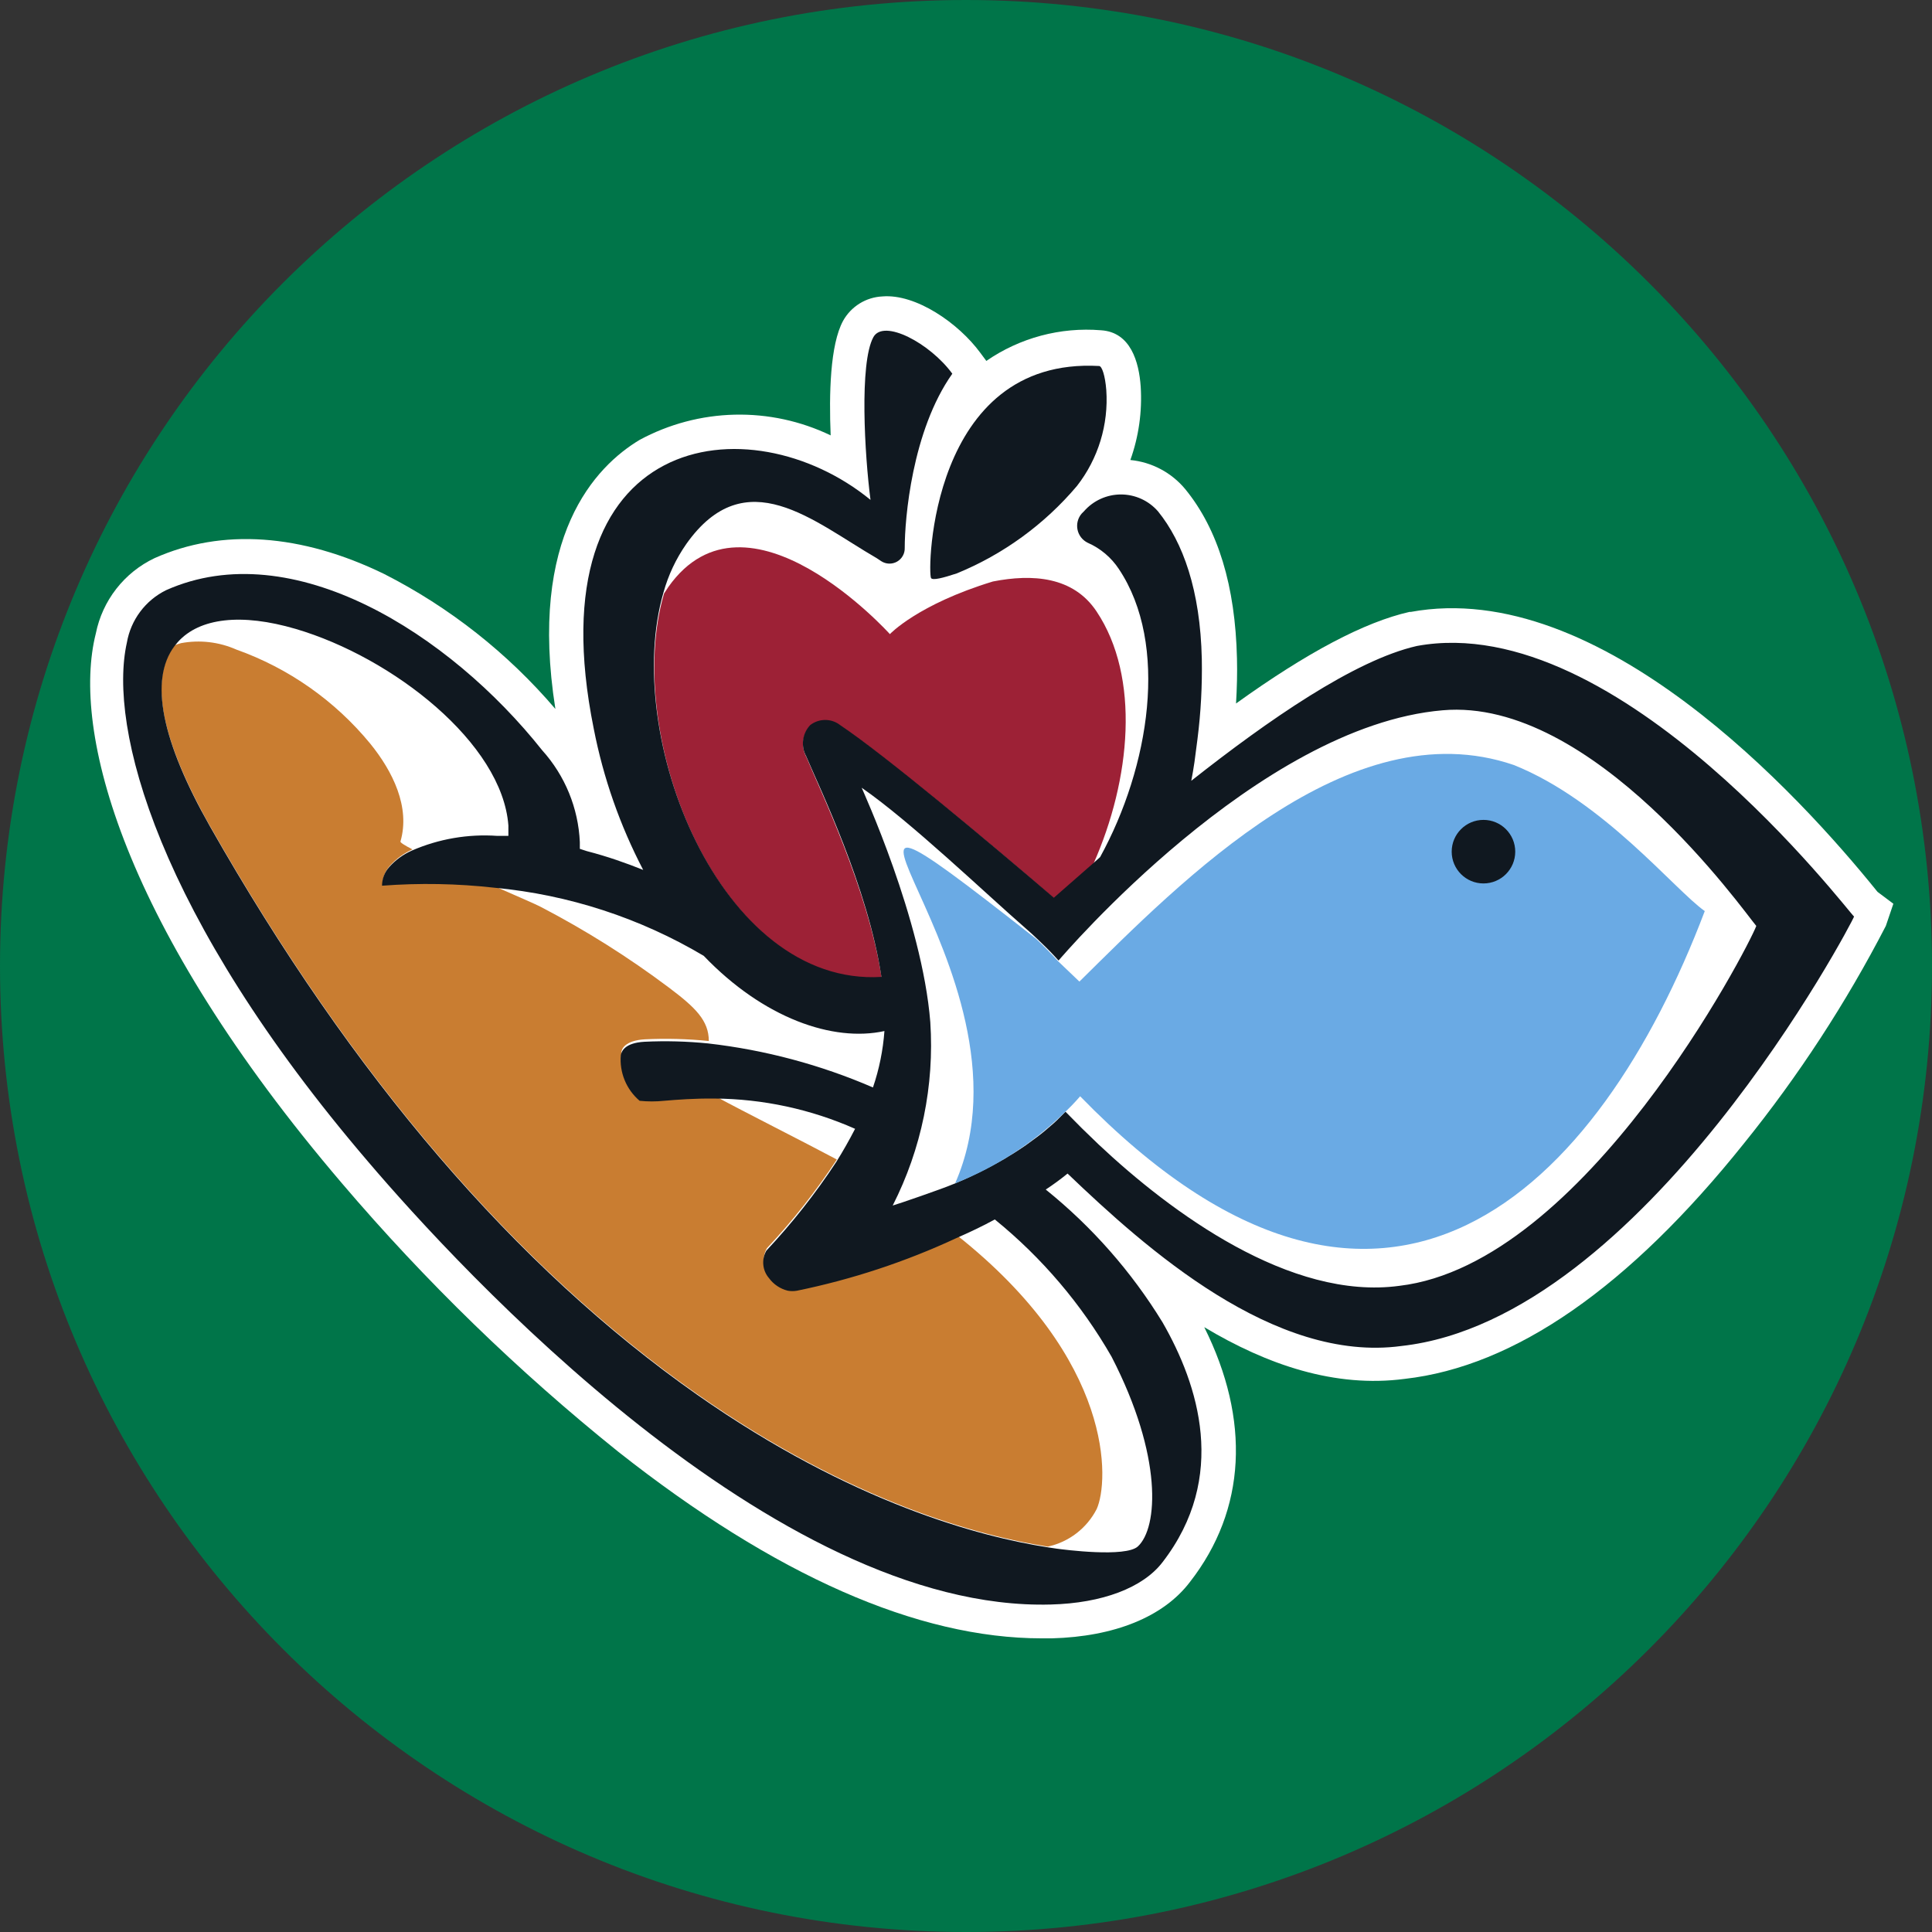
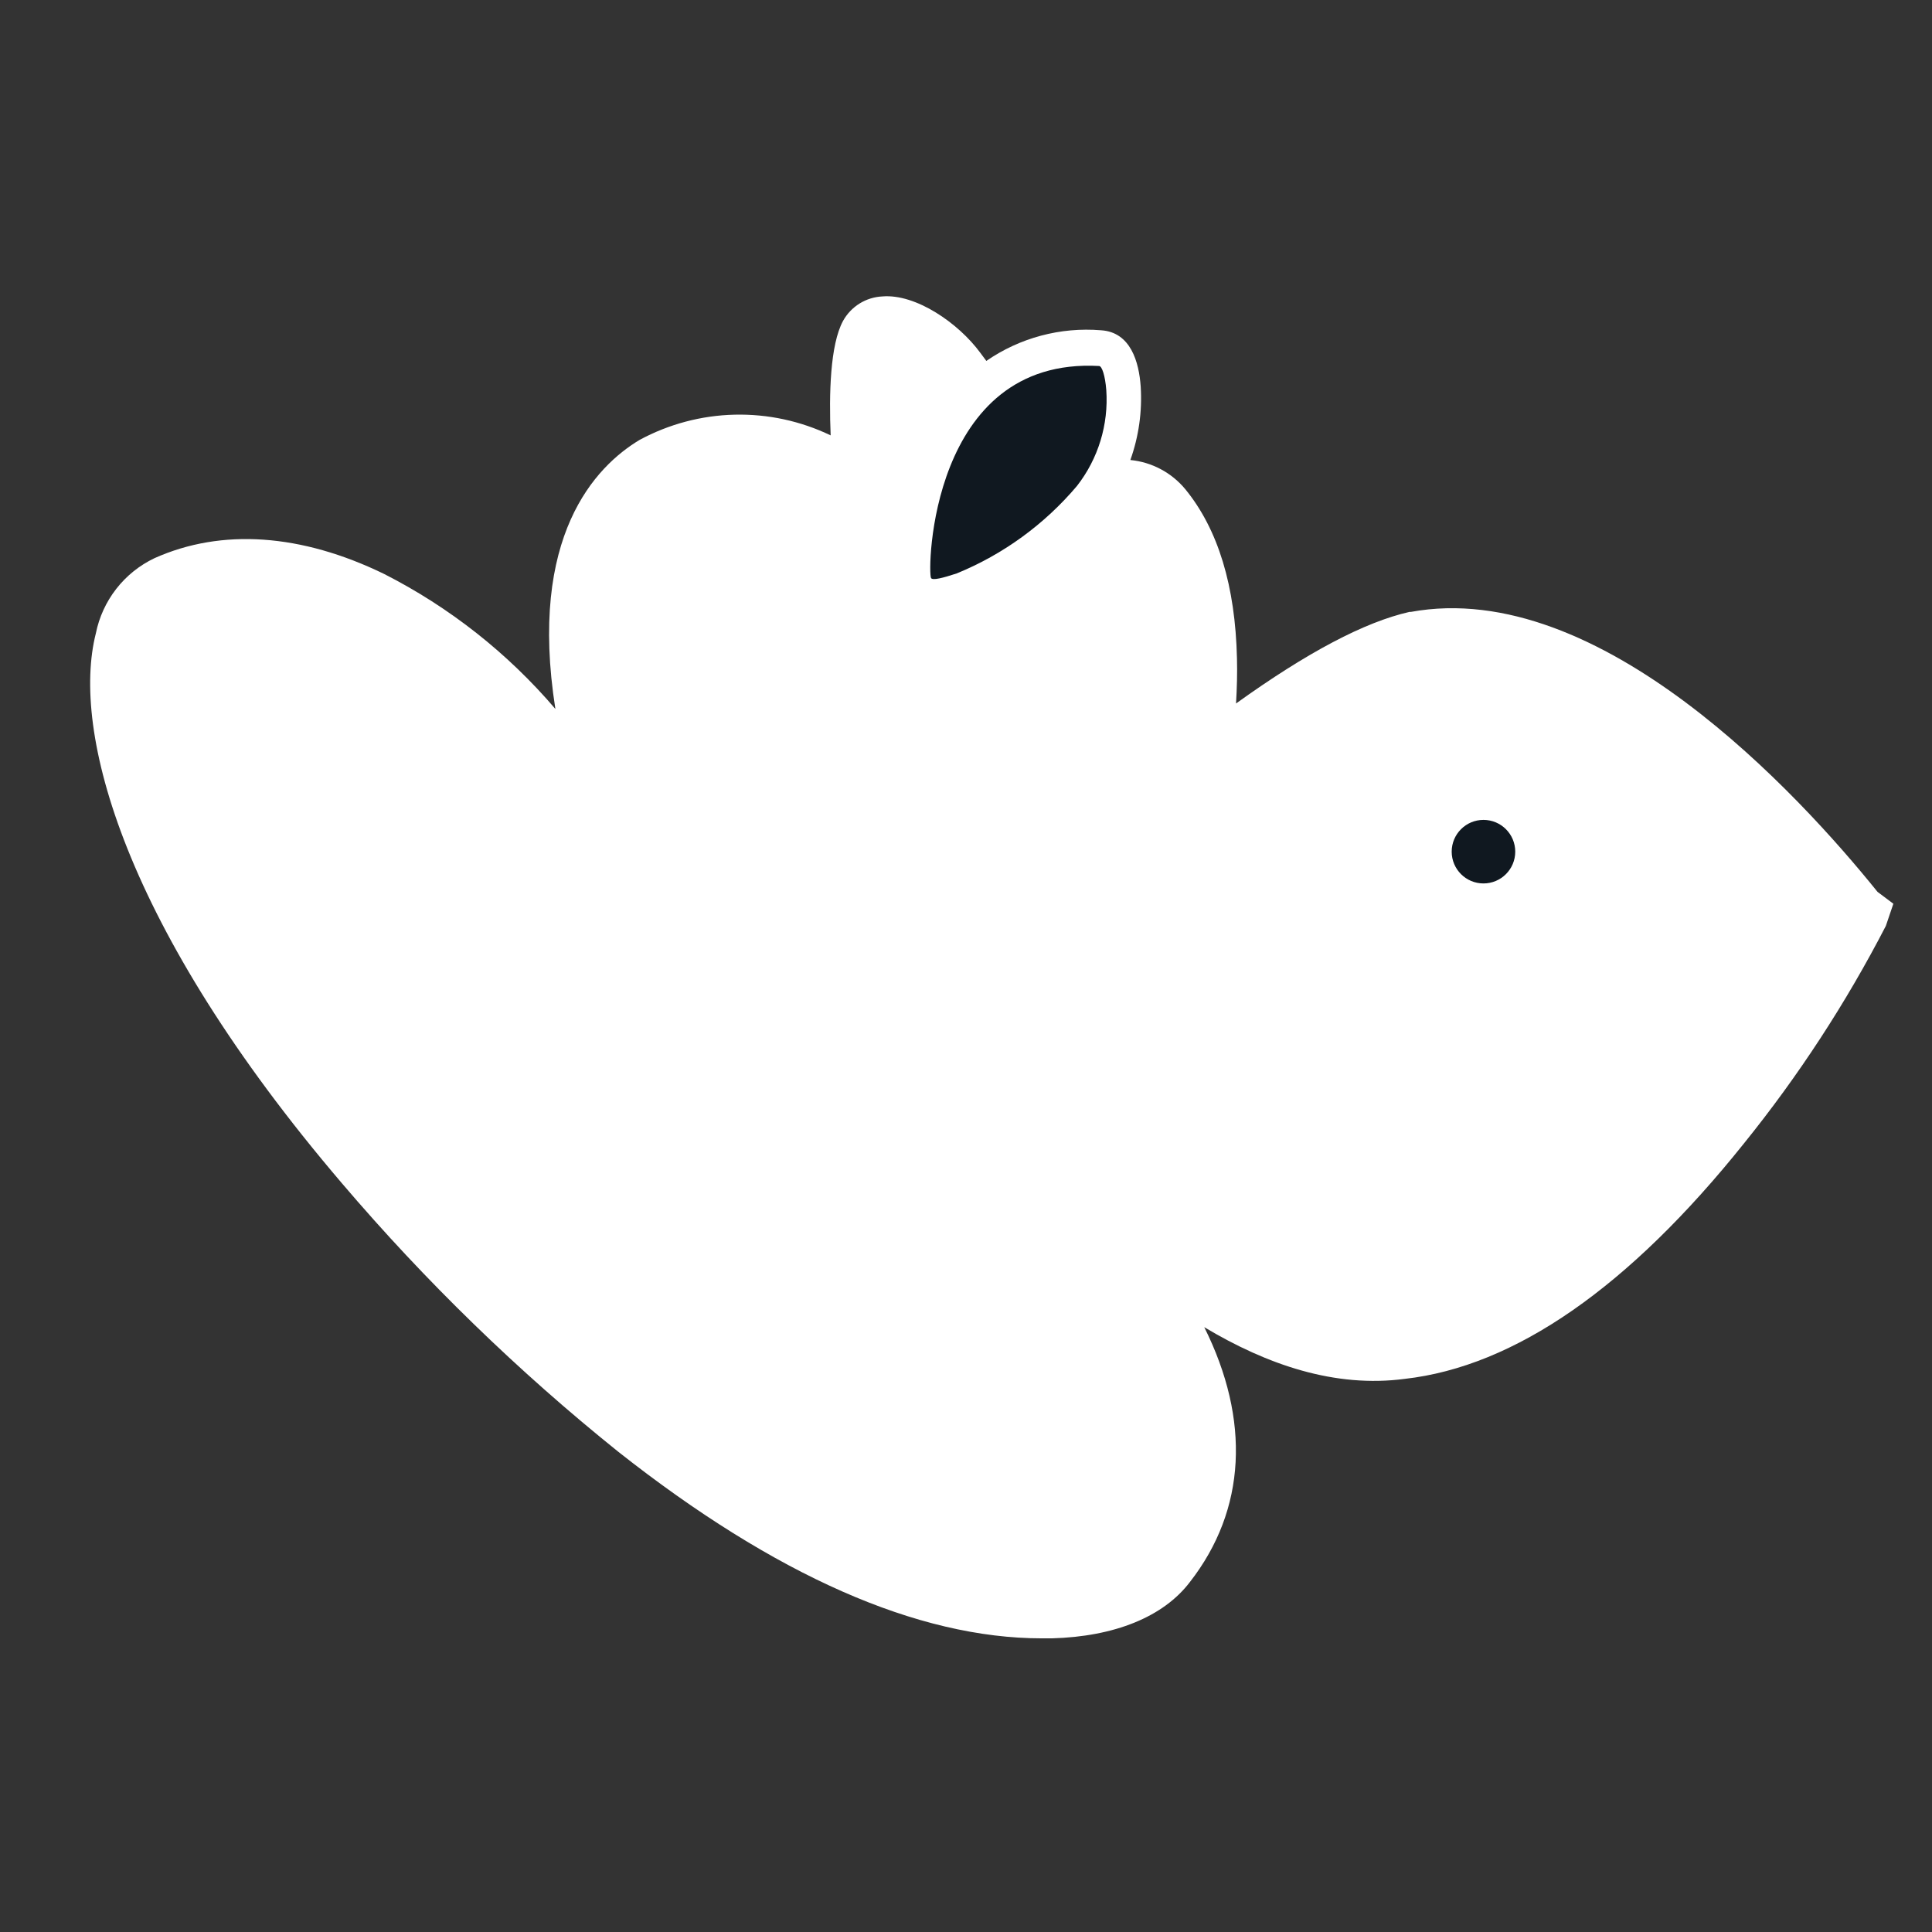
<svg xmlns="http://www.w3.org/2000/svg" width="150" height="150" viewBox="0 0 150 150" fill="none">
  <rect x="0" y="0" width="150" height="150" fill="#333333" stroke="none" />
  <g clip-path="url(#clip0_340_610)">
-     <path d="M75 150C116.421 150 150 116.421 150 75C150 33.579 116.421 0 75 0C33.579 0 0 33.579 0 75C0 116.421 33.579 150 75 150Z" fill="#007549" />
    <path d="M145.774 69.247L145.701 69.159C139.716 61.743 124.227 44.809 109.527 47.51H109.425C105.95 48.298 101.512 50.634 95.965 54.619C96.038 53.408 96.067 52.24 96.038 51.116C95.907 45.496 94.578 41.102 92.024 37.978C90.957 36.691 89.425 35.877 87.761 35.715C88.412 33.891 88.685 31.954 88.564 30.022C88.433 28.109 87.79 25.788 85.484 25.642C82.33 25.383 79.183 26.223 76.579 28.022L76.112 27.394C74.418 25.087 71.105 22.796 68.506 23.015C67.878 23.045 67.268 23.235 66.734 23.567C66.2 23.899 65.76 24.362 65.455 24.912C64.448 26.766 64.36 30.591 64.492 33.803C62.167 32.685 59.612 32.134 57.034 32.195C54.456 32.256 51.929 32.927 49.66 34.153C46.229 36.211 41.003 41.627 43.12 55.043C39.42 50.707 34.901 47.145 29.821 44.561C23.398 41.437 17.223 40.999 11.997 43.335C10.836 43.887 9.819 44.702 9.029 45.716C8.238 46.73 7.695 47.914 7.442 49.174C5.515 56.751 9.53 71.933 26.551 91.874C33.031 99.483 40.216 106.463 48.01 112.72C60.185 122.325 71.251 127.201 80.885 127.201H81.659C86.52 127.07 90.33 125.537 92.388 122.822C96.768 117.201 97.089 110.238 93.498 103.041C98.374 105.961 103.644 107.771 109.06 107.056C117.614 106.092 126.475 99.932 135.409 88.764C139.638 83.525 143.325 77.871 146.416 71.889L147 70.166L145.774 69.247Z" fill="white" />
-     <path d="M68.448 75.904C67.397 69.014 63.572 61.131 62.608 58.78C62.396 58.396 62.312 57.954 62.367 57.519C62.422 57.083 62.614 56.677 62.915 56.357C63.248 56.097 63.66 55.955 64.083 55.955C64.506 55.955 64.917 56.097 65.251 56.357C68.667 58.664 76.929 65.496 81.834 69.758L84.885 67.087C87.805 60.518 88.549 52.576 85.133 47.467C83.323 44.752 80.155 44.547 77.09 45.146C71.25 46.927 69.09 49.233 69.09 49.233C69.09 49.233 58.01 36.927 51.893 45.569L51.558 46.08C48.288 57.189 55.922 76.663 68.448 75.904Z" fill="#9D2136" />
-     <path d="M61.207 100.02C60.621 99.876 60.104 99.53 59.747 99.042C59.497 98.752 59.343 98.391 59.306 98.009C59.27 97.627 59.352 97.244 59.543 96.911C61.547 94.774 63.364 92.469 64.973 90.021L64.828 89.948C62.477 88.692 57.864 86.371 55.514 85.101C53.952 85.101 52.594 85.189 51.602 85.276C50.971 85.342 50.335 85.342 49.704 85.276C49.194 84.843 48.795 84.293 48.541 83.673C48.287 83.053 48.185 82.382 48.244 81.714C48.244 81.481 48.492 80.78 50.083 80.692C51.734 80.613 53.388 80.657 55.032 80.824C55.032 79.233 53.996 78.225 51.937 76.678C48.792 74.316 45.457 72.216 41.967 70.401C41.646 70.226 40.186 69.598 38.463 68.839C35.555 68.51 32.623 68.456 29.704 68.678C29.705 68.138 29.908 67.617 30.274 67.218C30.761 66.675 31.358 66.242 32.026 65.948C31.427 65.642 31.062 65.408 31.091 65.335C31.865 62.678 30.507 59.905 28.741 57.73C26.002 54.4 22.409 51.877 18.347 50.431C16.999 49.836 15.503 49.663 14.055 49.934C13.877 49.982 13.701 50.04 13.53 50.109C11.574 52.723 12.508 57.408 16.274 64.08C27.31 83.51 40.054 98.371 54.127 108.239C66.127 116.648 76.097 119.261 81.353 120.078C82.162 119.902 82.921 119.549 83.578 119.044C84.234 118.539 84.77 117.895 85.148 117.159C86.097 115.056 86.608 105.641 74.258 95.874C70.313 97.707 66.169 99.074 61.908 99.947C61.68 100.013 61.443 100.038 61.207 100.02Z" fill="#C97D31" />
    <path d="M72.287 44.883C72.418 45.073 73.177 44.883 74.287 44.518C77.897 43.038 81.096 40.709 83.615 37.73C85.266 35.614 86.077 32.962 85.892 30.285C85.805 29.161 85.557 28.431 85.338 28.416C72.185 27.687 71.995 44.445 72.287 44.883Z" fill="#101820" />
-     <path d="M110.008 50.153C105.176 51.248 98.447 55.919 92.491 60.62C92.578 60.153 92.666 59.686 92.739 59.16C92.812 58.635 92.9 57.963 92.972 57.379C93.234 55.317 93.346 53.239 93.308 51.16C93.191 45.832 91.848 42.095 89.907 39.701C89.549 39.289 89.107 38.959 88.611 38.733C88.115 38.507 87.576 38.39 87.031 38.39C86.486 38.39 85.947 38.507 85.451 38.733C84.955 38.959 84.513 39.289 84.155 39.701L83.98 39.876C83.835 40.045 83.73 40.246 83.674 40.462C83.618 40.678 83.613 40.904 83.658 41.122C83.703 41.341 83.798 41.546 83.934 41.722C84.071 41.898 84.247 42.041 84.447 42.139C85.436 42.571 86.278 43.281 86.871 44.183C90.768 50.022 89.264 59.54 85.411 66.547L84.871 67.029L81.82 69.7C76.856 65.437 68.681 58.605 65.236 56.299C64.903 56.038 64.491 55.897 64.068 55.897C63.645 55.897 63.234 56.038 62.9 56.299C62.599 56.618 62.407 57.025 62.352 57.461C62.297 57.896 62.382 58.338 62.594 58.722C63.587 61.073 67.411 68.941 68.433 75.846C55.908 76.605 48.273 57.131 51.514 45.993C51.887 44.651 52.484 43.383 53.28 42.241C57.893 35.716 63.149 40.489 68.068 43.336L68.418 43.569C68.6 43.687 68.811 43.753 69.027 43.759C69.243 43.766 69.457 43.712 69.646 43.605C69.834 43.498 69.989 43.342 70.094 43.153C70.2 42.964 70.251 42.749 70.243 42.533C70.243 40.314 70.798 33.453 73.937 29.015C72.214 26.65 68.594 24.723 67.805 26.183C66.71 28.198 67.134 35.351 67.586 38.81C58.229 31.161 41.412 33.38 46.098 56.576C46.843 60.397 48.136 64.089 49.937 67.54C48.623 67.014 47.193 66.503 45.558 66.08L45.018 65.904V65.379C44.9 62.738 43.868 60.219 42.098 58.255C34.916 49.204 22.712 41.453 12.902 45.818C12.108 46.208 11.418 46.78 10.888 47.488C10.357 48.196 10.002 49.019 9.851 49.89C8.377 56.474 12.216 71.072 28.595 90.21C35.587 98.414 60.127 125.158 81.586 124.574C85.571 124.472 88.739 123.275 90.257 121.29C95.367 114.677 93.045 107.509 90.257 102.663C87.849 98.733 84.782 95.246 81.192 92.356C81.777 91.972 82.342 91.558 82.885 91.115C88.987 96.955 98.943 105.845 108.811 104.502C127.643 102.414 143.847 71.554 143.949 71.16C143.613 70.941 125.731 47.263 110.008 50.153ZM86.301 105.334C90.301 113.086 89.907 118.618 88.345 120.063C87.396 120.939 82.593 120.312 82.053 120.239L81.367 120.136C76.112 119.319 66.141 116.706 54.142 108.297C40.069 98.429 27.325 83.568 16.289 64.138C12.522 57.481 11.588 52.781 13.544 50.168L13.807 49.847C15.5 47.963 18.756 47.599 22.945 48.825C30.507 51.044 39.003 57.715 39.471 64.094V64.897H38.609C36.341 64.739 34.067 65.129 31.982 66.036C31.314 66.33 30.717 66.763 30.23 67.306C29.864 67.704 29.661 68.225 29.66 68.766C32.579 68.544 35.511 68.598 38.419 68.926C44.15 69.466 49.689 71.271 54.638 74.211C59.28 79.057 64.681 80.926 68.667 80.05C68.558 81.542 68.259 83.014 67.776 84.43C63.705 82.669 59.396 81.518 54.988 81.013C53.344 80.847 51.69 80.803 50.039 80.882C48.448 80.97 48.258 81.671 48.2 81.904C48.141 82.571 48.243 83.243 48.497 83.863C48.751 84.482 49.15 85.032 49.66 85.466C50.291 85.531 50.927 85.531 51.558 85.466C52.58 85.378 53.908 85.276 55.47 85.291C59.233 85.317 62.949 86.117 66.389 87.641C65.922 88.546 65.441 89.393 64.93 90.21C63.32 92.659 61.503 94.964 59.499 97.101C59.309 97.433 59.226 97.817 59.263 98.199C59.299 98.581 59.453 98.942 59.703 99.232C60.06 99.719 60.577 100.066 61.163 100.21C61.4 100.253 61.642 100.253 61.879 100.21C66.139 99.337 70.284 97.97 74.228 96.137C75.25 95.685 76.258 95.218 77.236 94.677C80.888 97.641 83.961 101.254 86.301 105.334ZM108.651 99.831C100.184 100.984 90.929 94.152 85.294 88.853L83.995 87.597L82.725 86.313L82.535 86.502L82.053 86.984C81.892 87.145 81.717 87.291 81.528 87.451C81.113 87.82 80.68 88.166 80.228 88.488L79.63 88.926L79.367 89.101L79.017 89.335L78.652 89.568L78.404 89.714L77.98 89.977C76.751 90.688 75.478 91.321 74.17 91.874L73.98 91.948C73.207 92.283 69.689 93.495 69.309 93.597C71.543 89.201 72.551 84.284 72.229 79.364C71.601 71.393 66.93 61.262 66.9 61.16C70.681 63.773 76.55 69.394 79.586 72.036L80.097 72.488L80.549 72.912L80.914 73.262C81.372 73.7 81.795 74.138 82.184 74.576C82.462 74.269 97.658 56.372 112.008 55.146C123.687 54.124 135.365 70.722 136.358 71.89C135.73 73.569 123.059 98.123 108.651 99.831Z" fill="#101820" />
-     <path d="M117.527 59.393C104.739 55.014 91.717 68.4 83.805 76.21L82.155 74.634C81.63 74.05 81.031 73.451 80.448 72.897C57.324 54.737 81.44 75.305 74.156 91.874C77.264 90.64 80.105 88.816 82.52 86.502C82.994 86.066 83.442 85.603 83.863 85.115C107.425 109.333 124.183 92.312 132.358 70.736C129.993 69.072 124.49 62.182 117.527 59.393Z" fill="#6AAAE4" />
    <path d="M115.176 68.59C116.539 68.59 117.643 67.486 117.643 66.123C117.643 64.761 116.539 63.656 115.176 63.656C113.814 63.656 112.709 64.761 112.709 66.123C112.709 67.486 113.814 68.59 115.176 68.59Z" fill="#101820" />
  </g>
  <defs>
    <clipPath id="clip0_340_610">
      <rect width="150" height="150" fill="white" />
    </clipPath>
  </defs>
</svg>